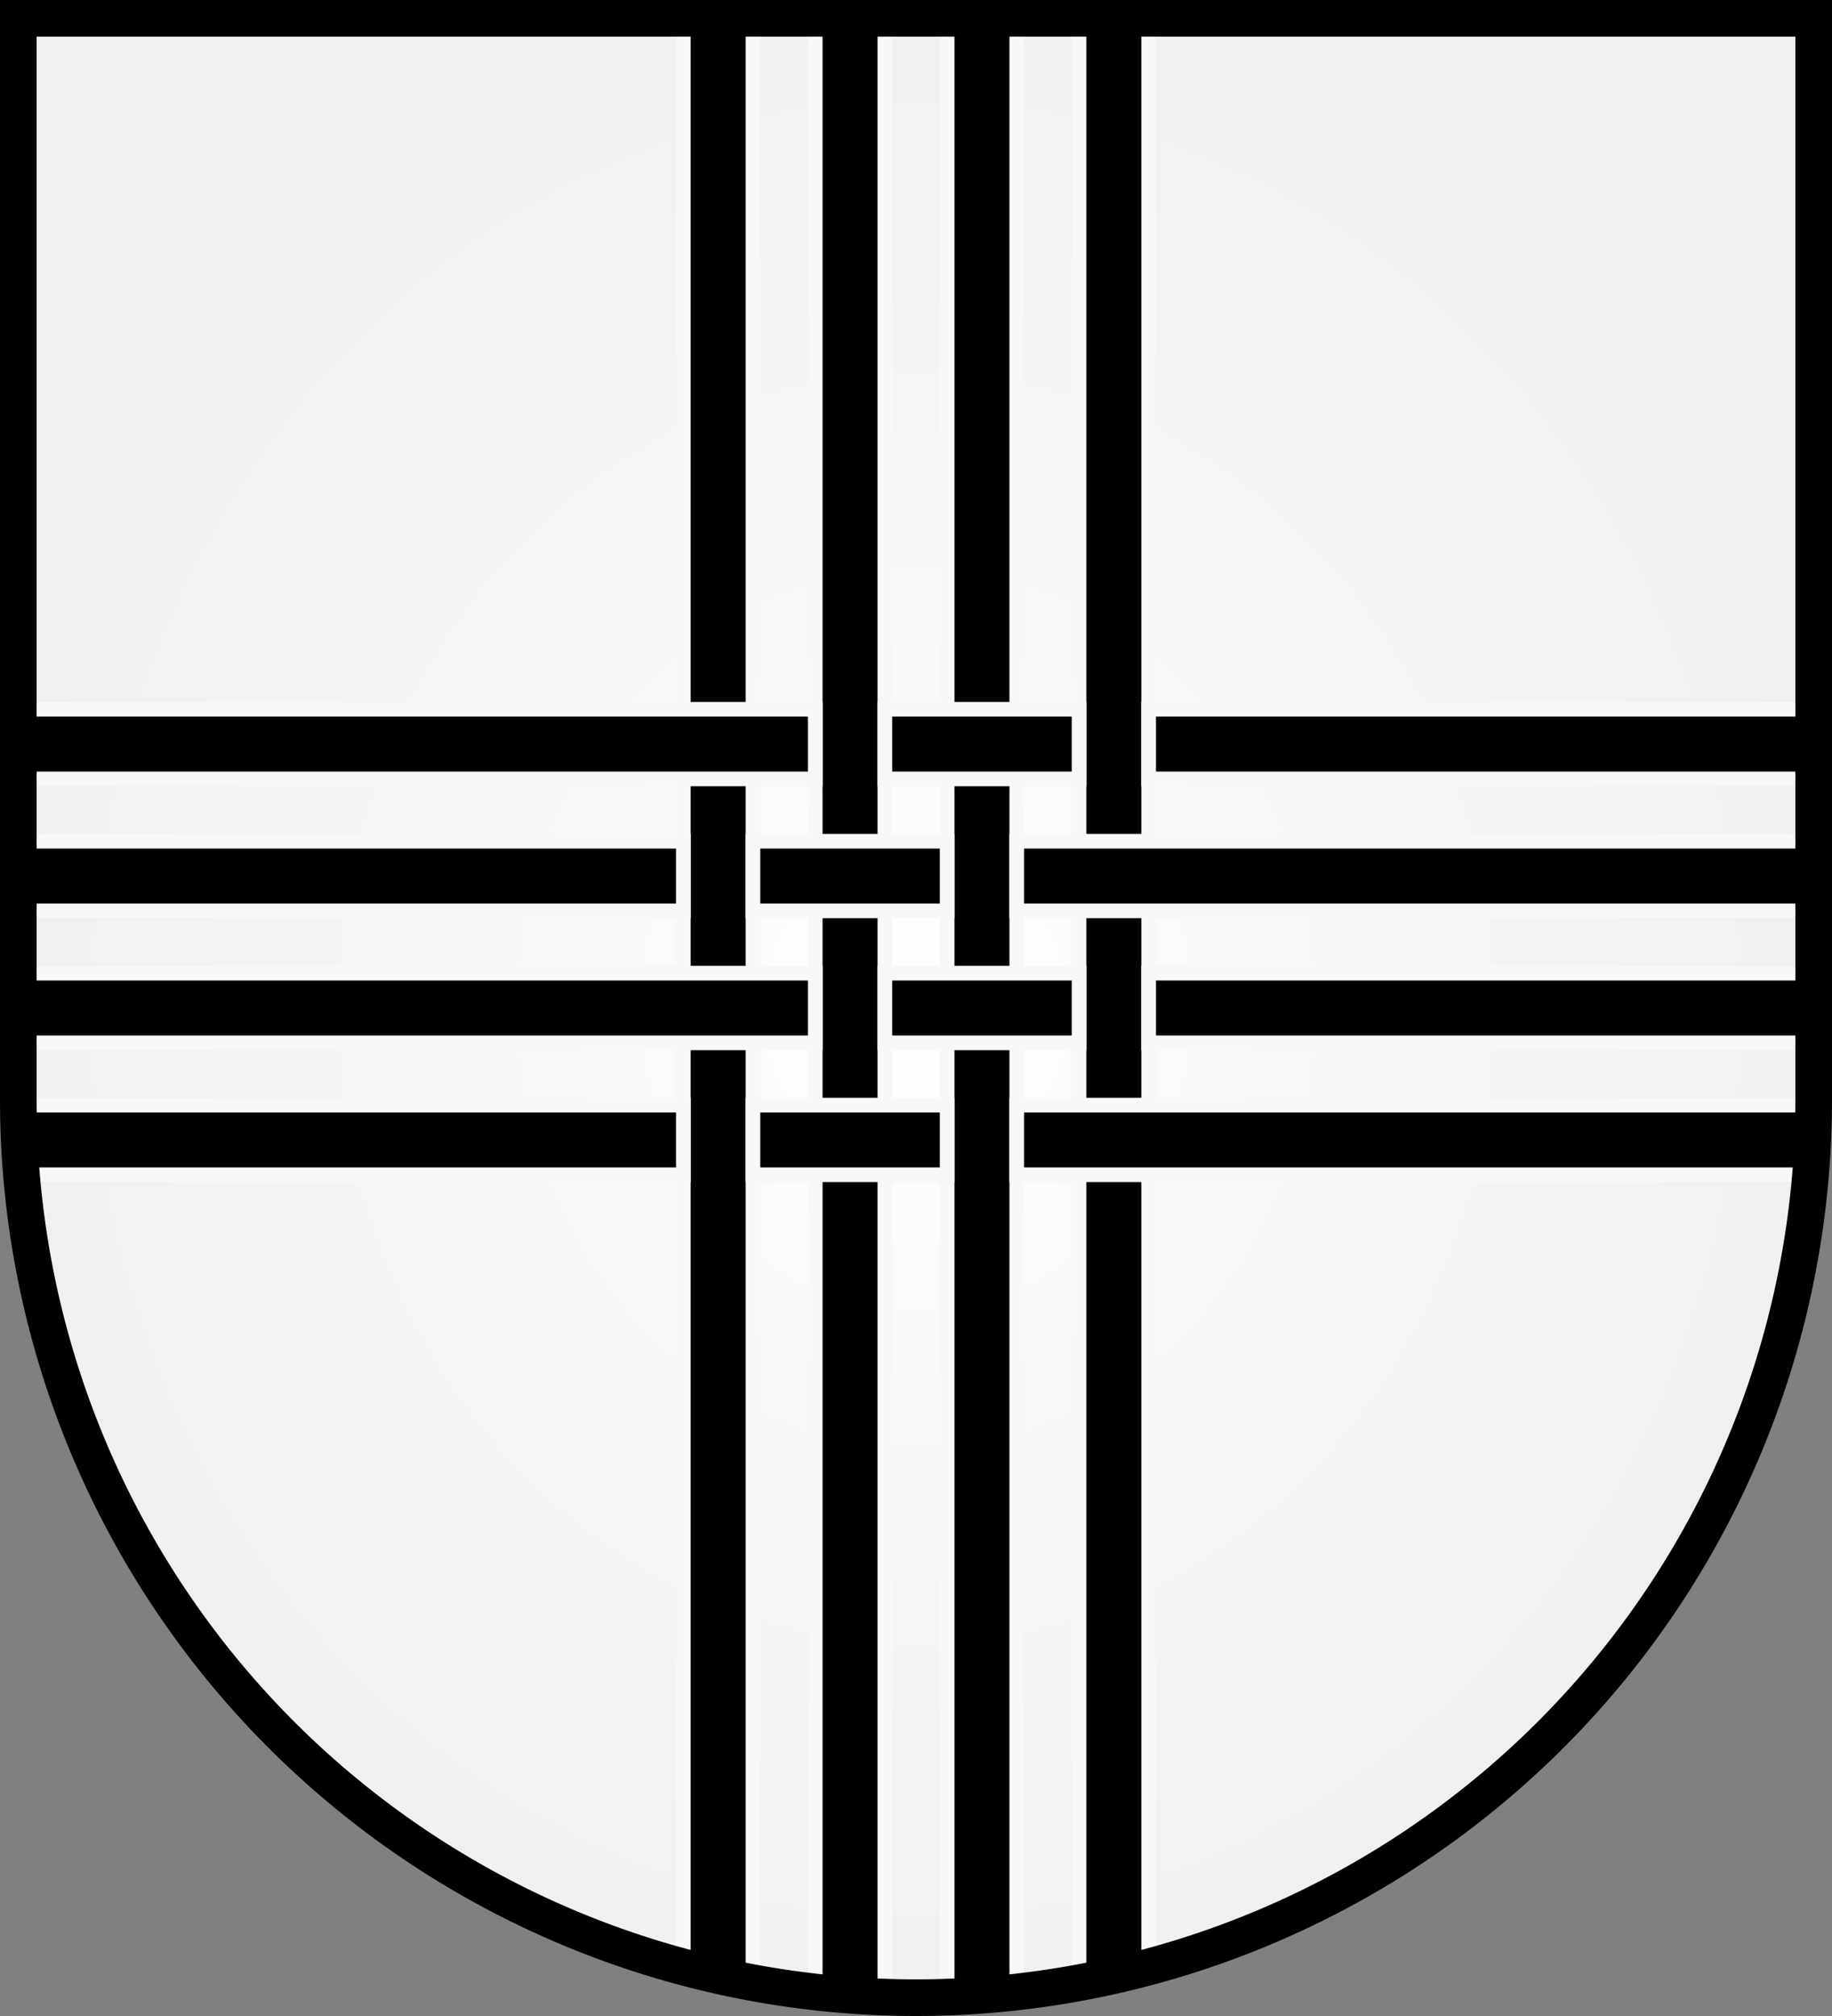
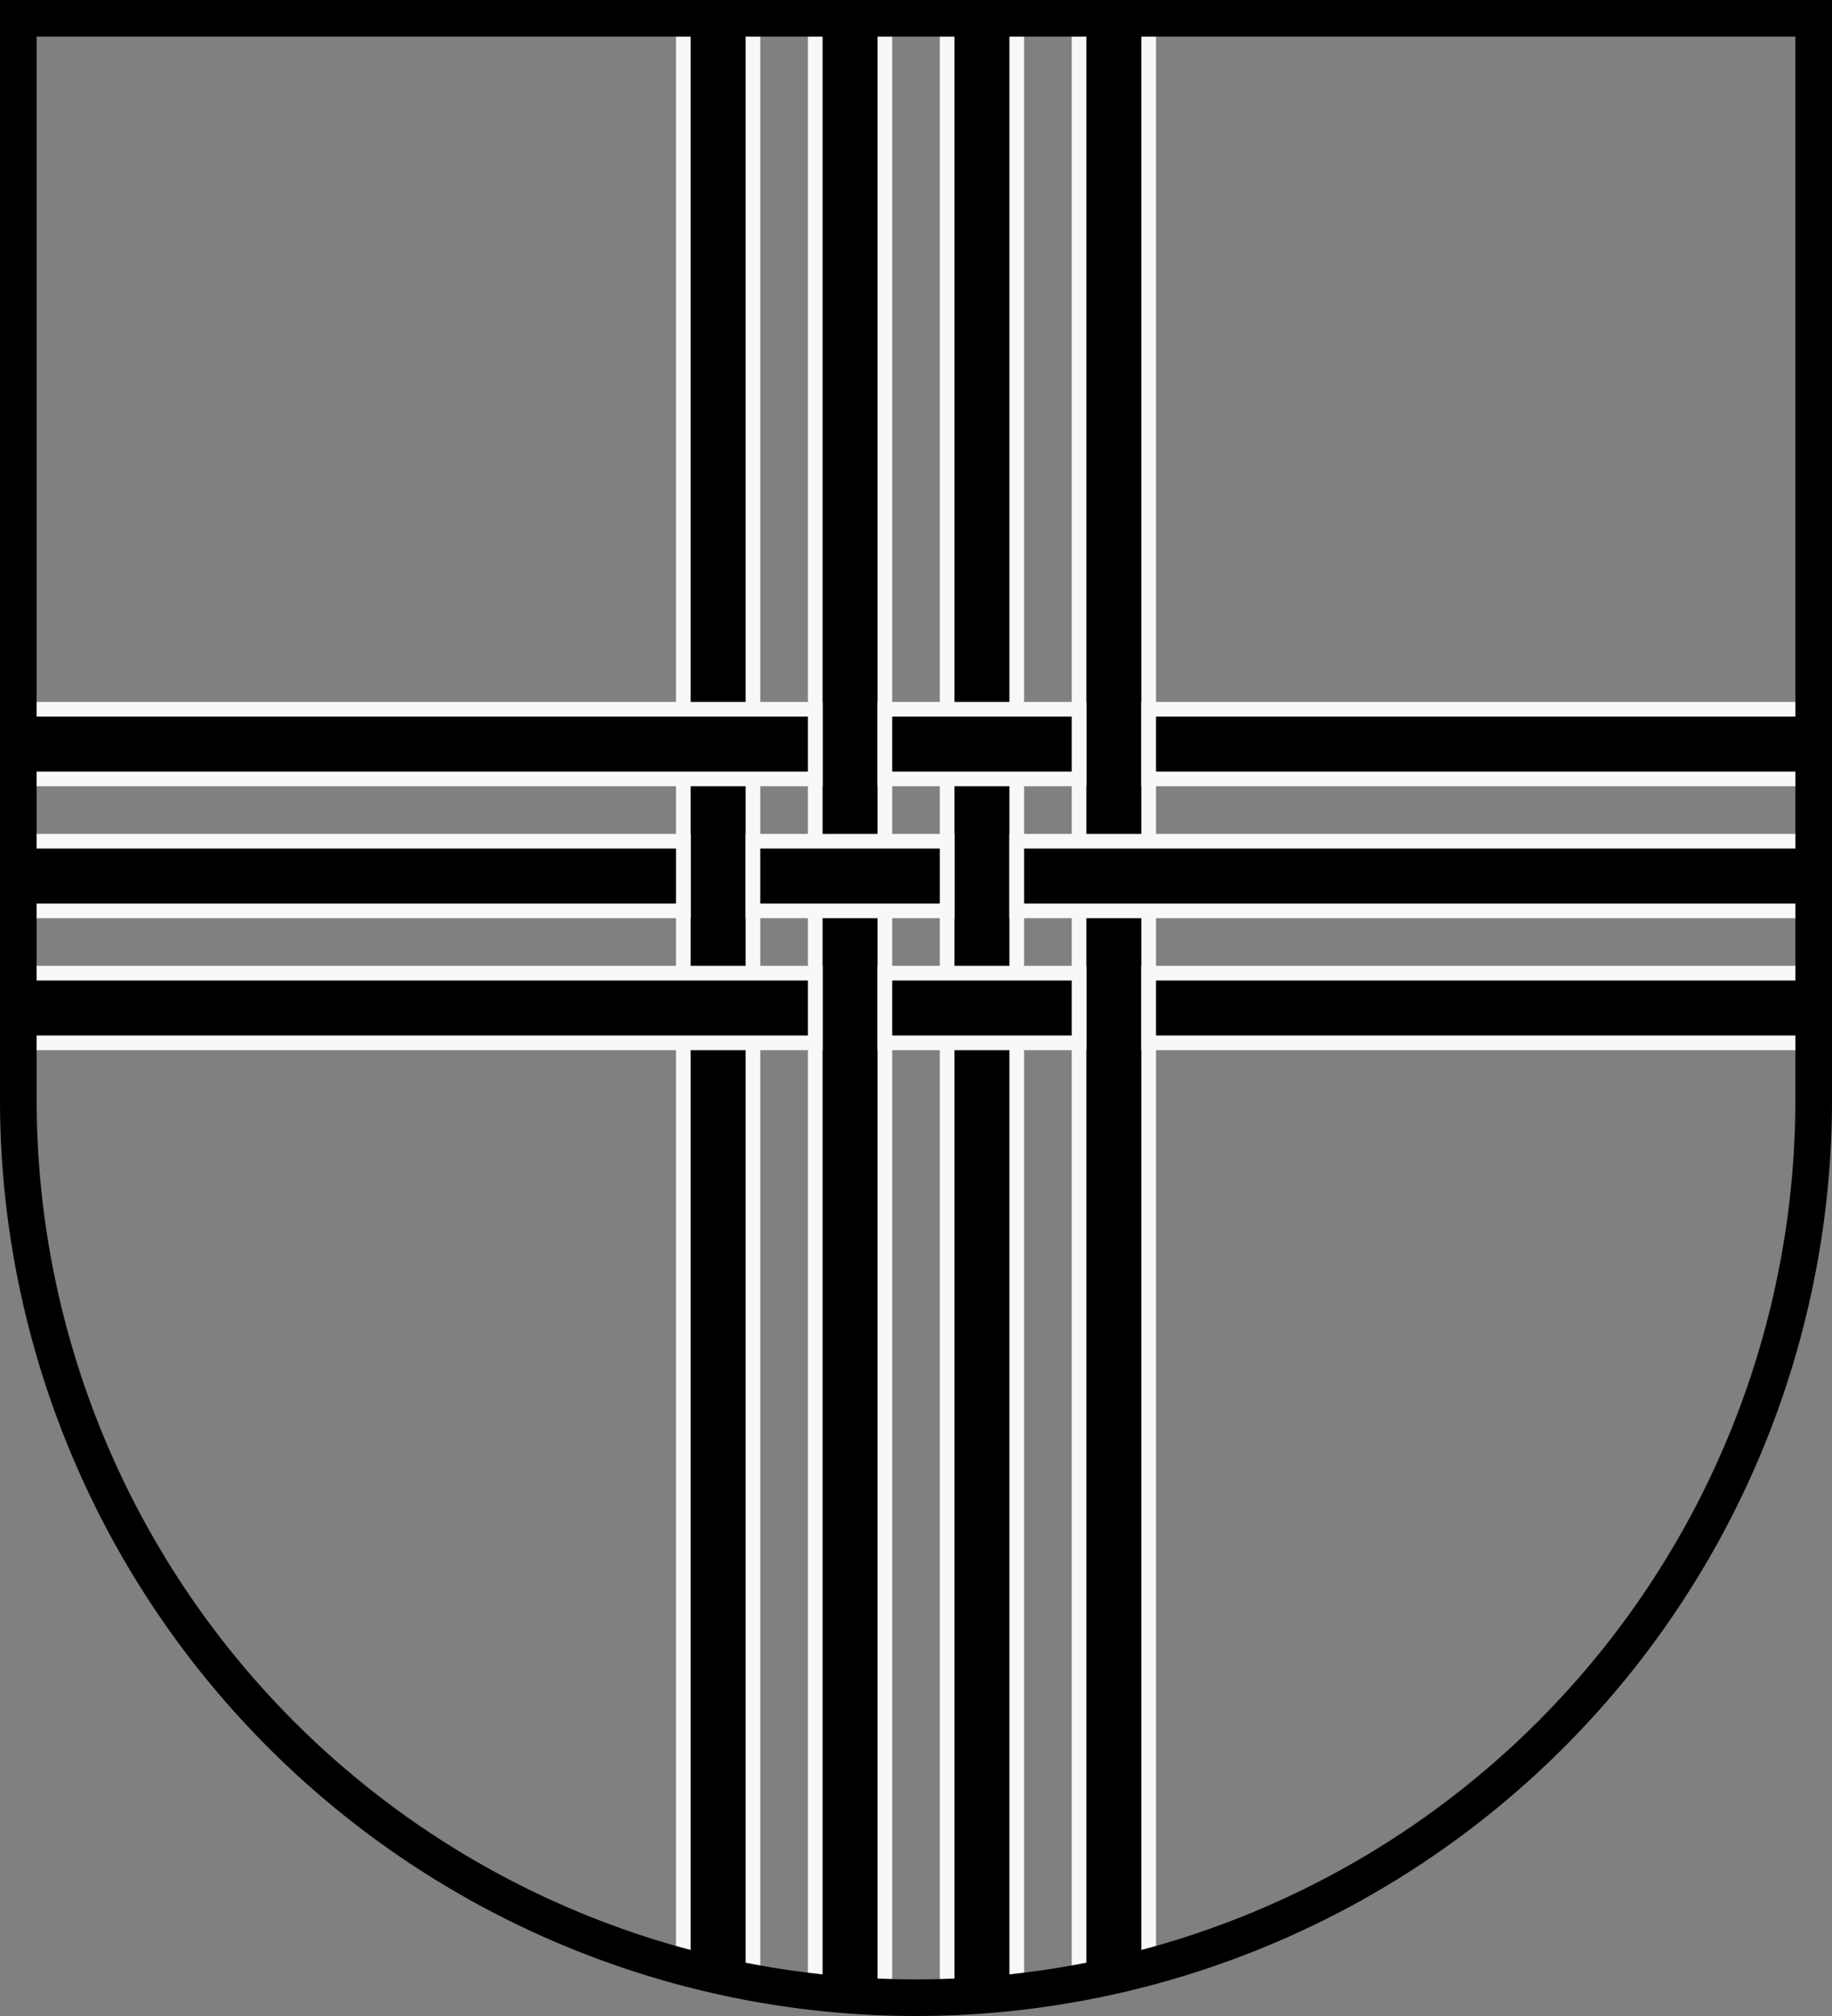
<svg xmlns="http://www.w3.org/2000/svg" xmlns:xlink="http://www.w3.org/1999/xlink" version="1.1" width="500" height="550">
  <rect width="100%" height="100%" fill="#808080" stroke="none" />
  <title>Gevlochten Traliekruis</title>
  <defs>
    <linearGradient id="LGgray">
      <stop style="stop-color:#ffffff;stop-opacity:1" offset="0" />
      <stop style="stop-color:#f0f0f0;stop-opacity:1" offset="1" />
    </linearGradient>
    <radialGradient id="RGgray" xlink:href="#LGgray" cx="250" cy="275" r="250" fx="250" fy="275" gradientUnits="userSpaceOnUse" gradientTransform="matrix(1,0,0,1.1,0,-27.5)" />
  </defs>
-   <path d="M 5,5 H 495 V 300 A 245,245 0 0 1 5,300 V 5 z" style="fill:url(#RGgray);stroke:none" />
  <g style="fill:black;stroke:#f8f8f8;stroke-width:4">
    <path d="m 186.5,5 0,533 19,0 0,-533 z" />
    <path d="m 222.5,5 0,538 19,0 0,-538 z" />
    <path d="m 258.5,5 0,538 19,0 0,-538 z" />
    <path d="m 294.5,5 0,533 19,0 0,-533 z" />
    <path d="m 294.5,212.5 0,-19 -53,0 0,19 z m 200.5,0 0,-19 -181.5,0 0,19 z m -272.5,0 0,-19 -217.5,0 0,19 z" />
    <path d="m 205.5,229.5 0,19 53,0 0,-19 z m 72,0 0,19 217.5,0 0,-19 z m -272.5,0 0,19 181.5,0 0,-19 z" />
    <path d="m 241.5,265.5 0,19 53,0 0,-19 z m 72,0 0,19 181.5,0 0,-19 z m -308.5,0 0,19 217.5,0 0,-19 z" />
-     <path d="m 5,301.5 0,19 181.5,0 0,-19 z m 200.5,0 0,19 53,0 0,-19 z m 72,0 0,19 217.5,0 0,-19 z" />
  </g>
  <path d="M 5,5 H 495 V 300 A 245,245 0 0 1 5,300 V 5 z" style="fill:none;stroke:black;stroke-width:10" />
</svg>